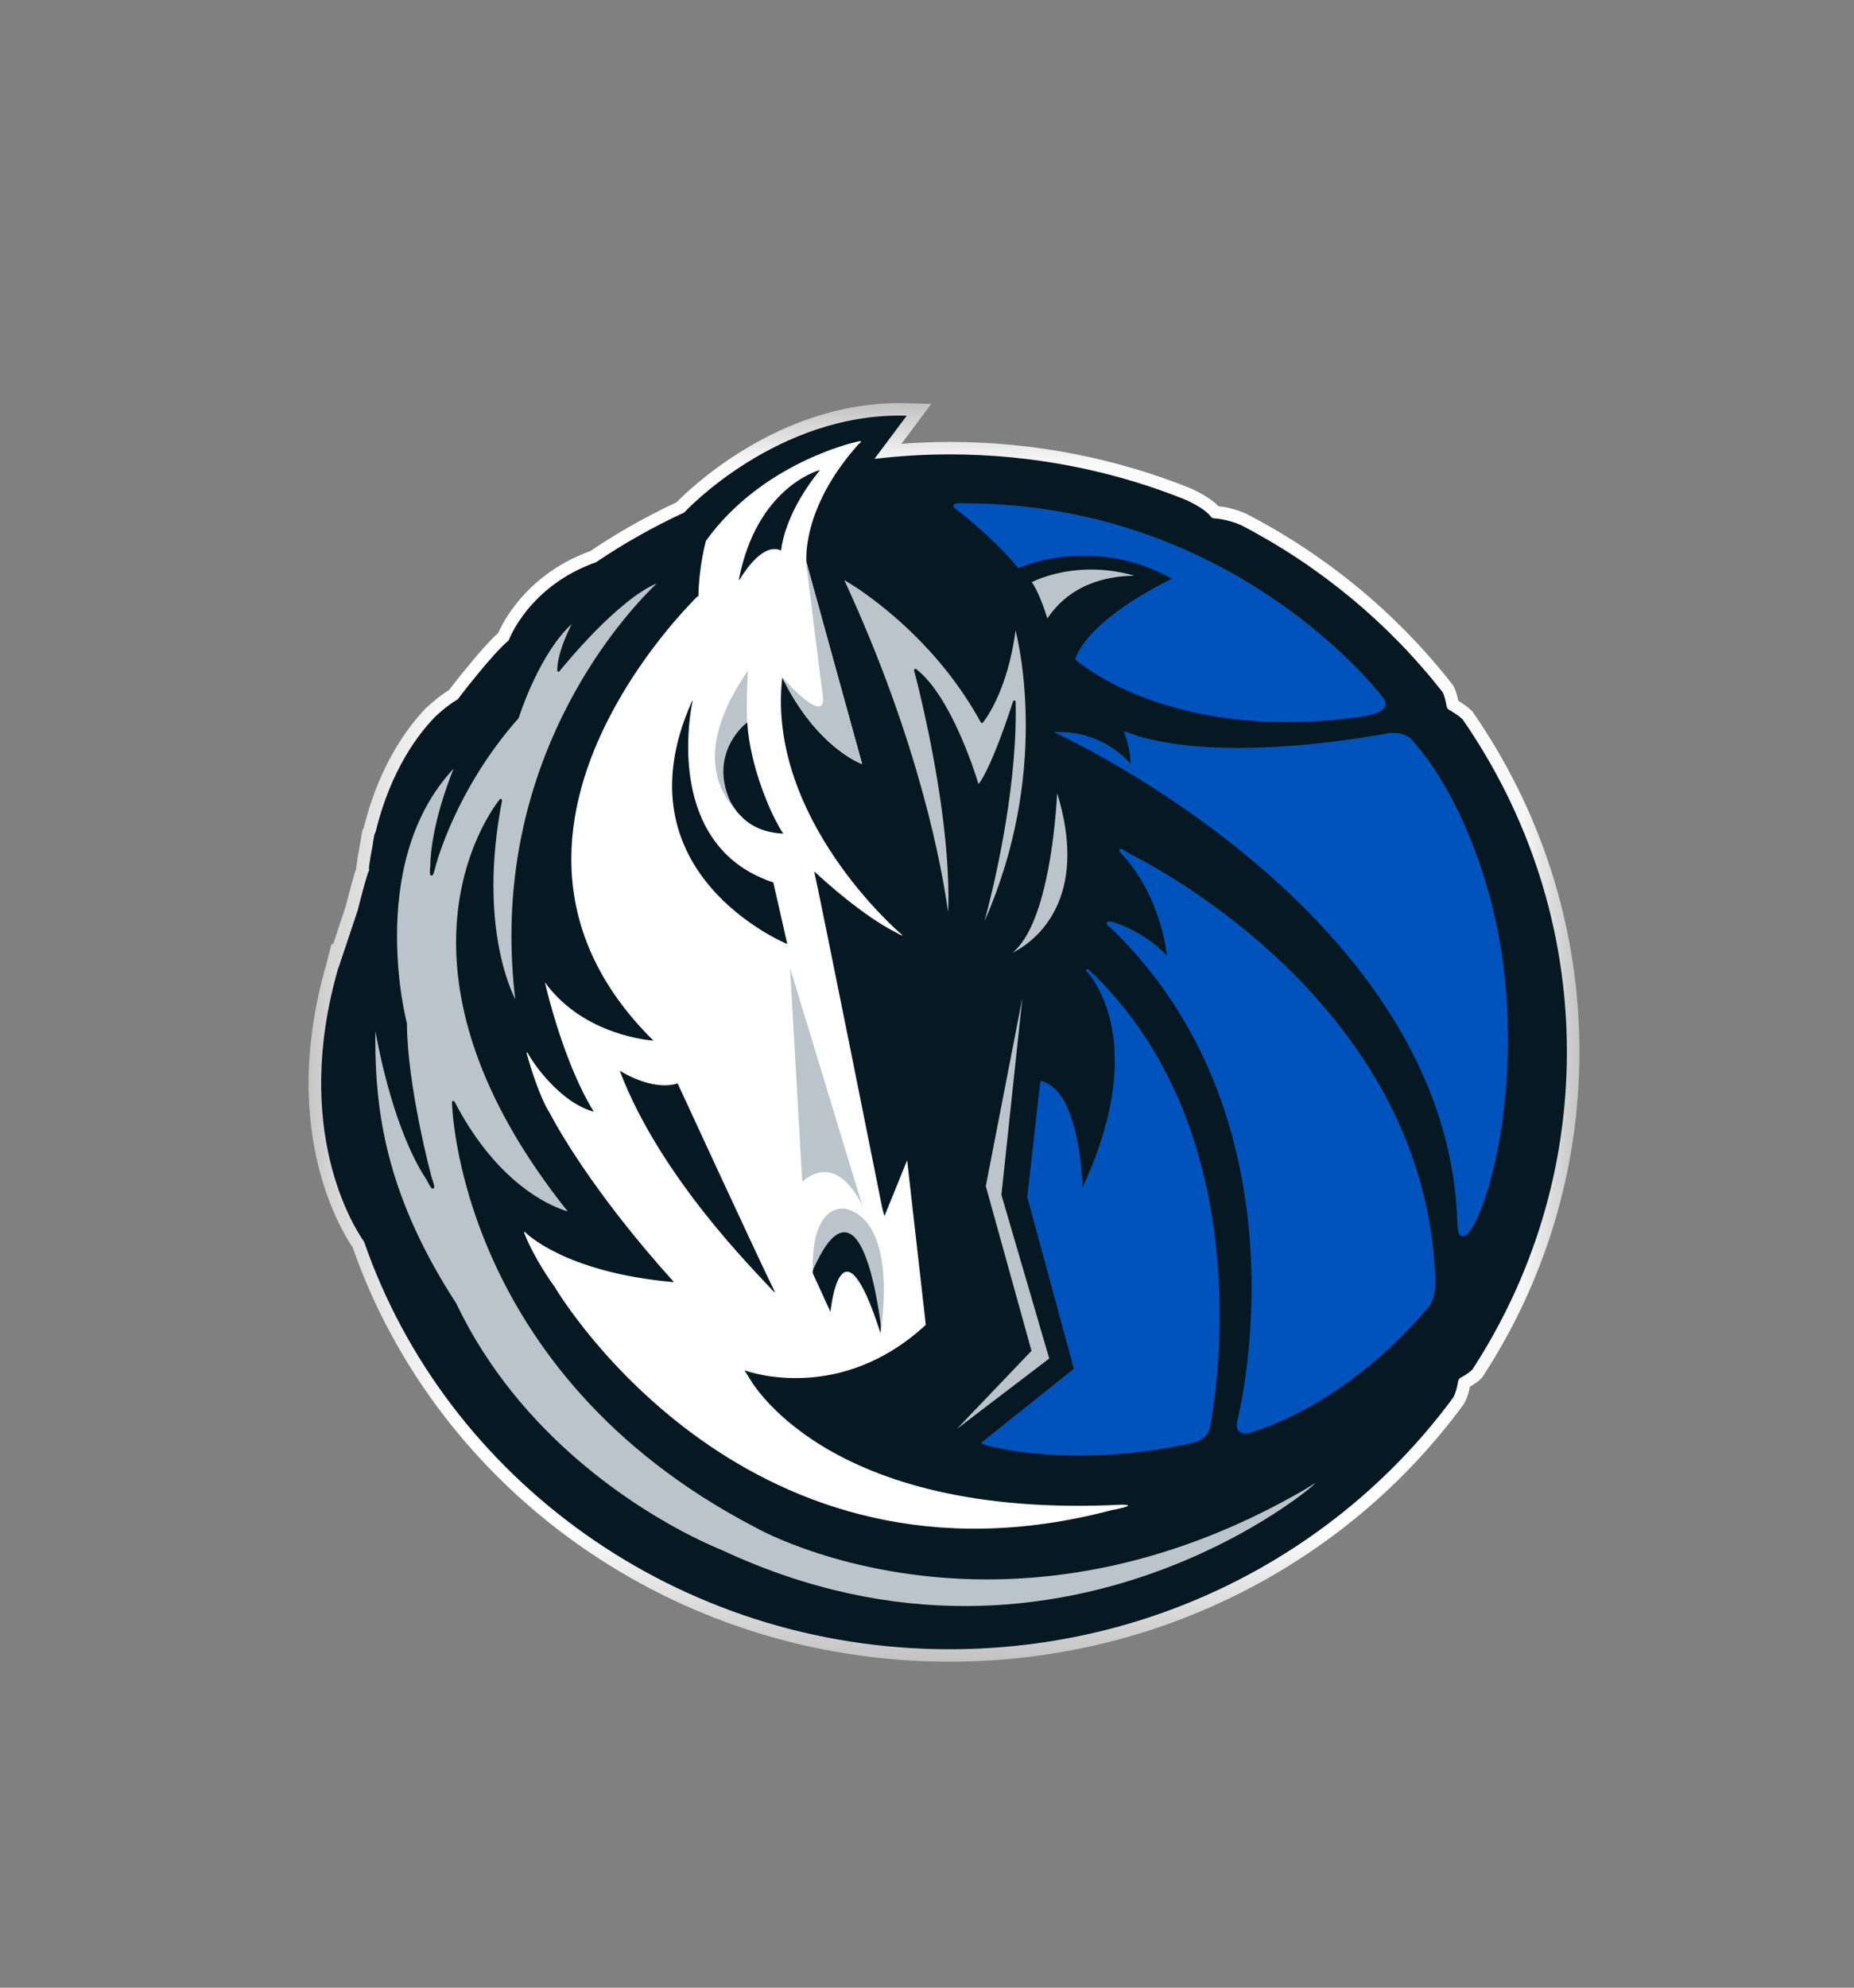
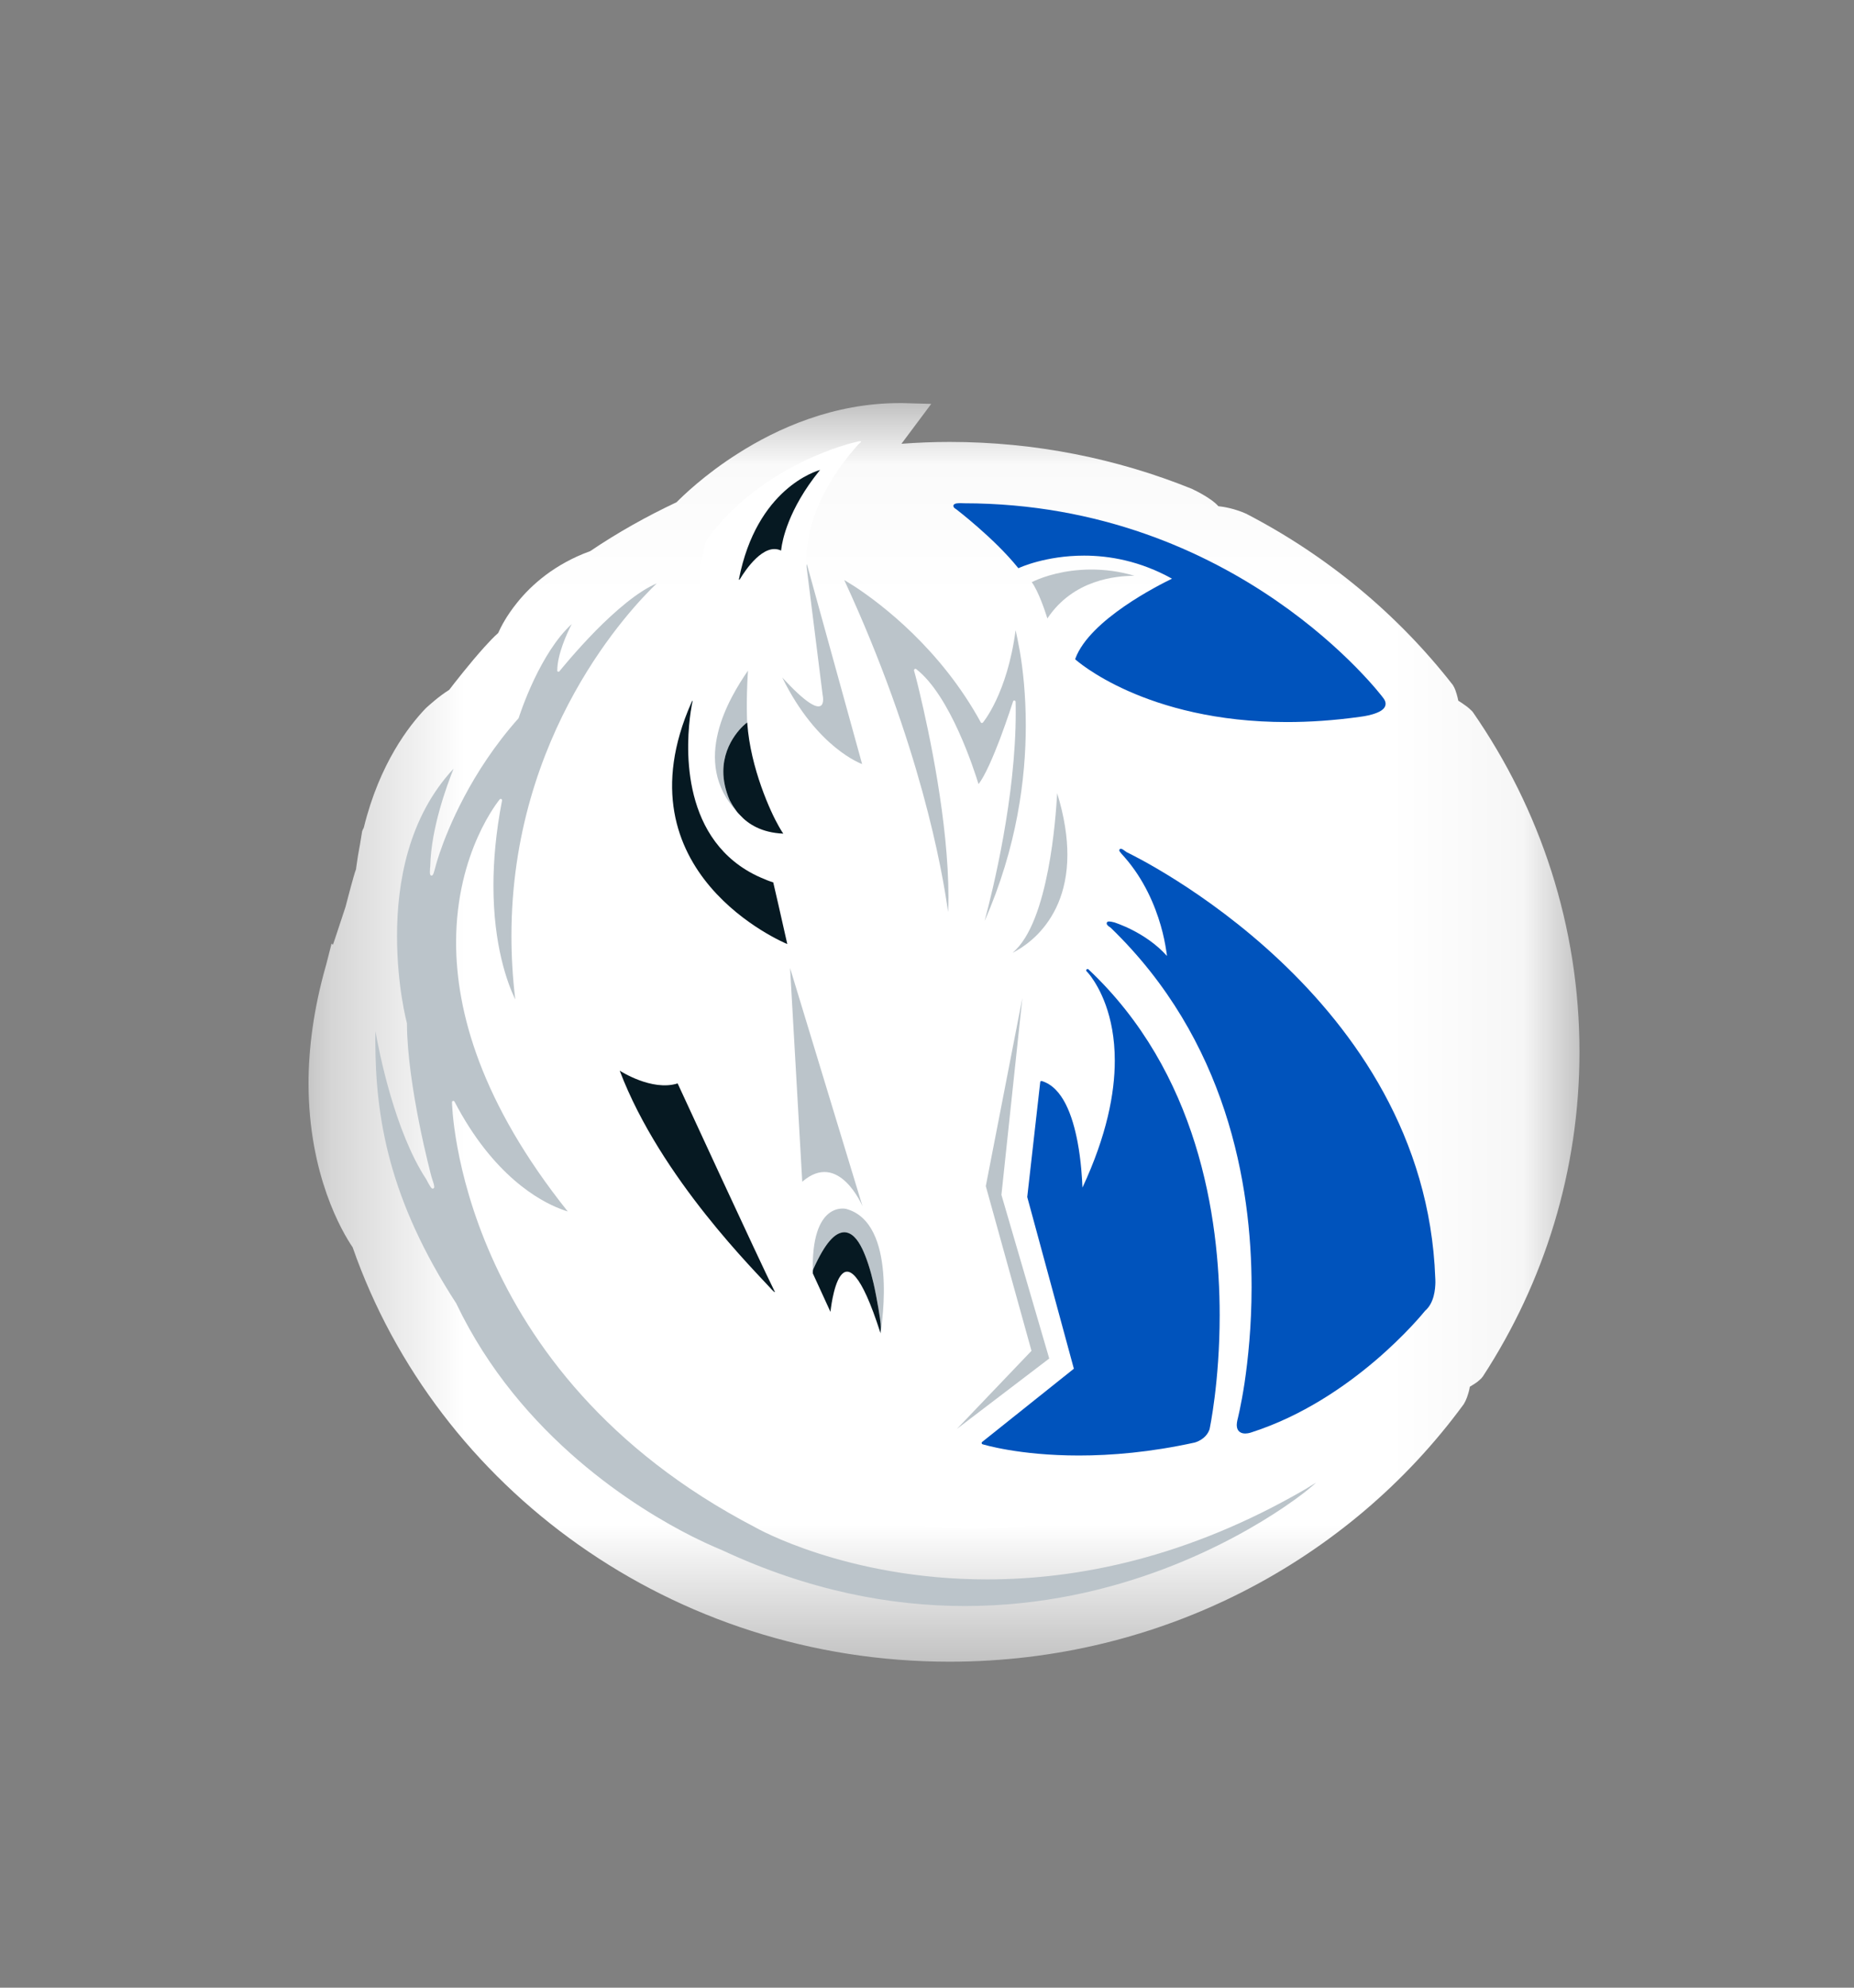
<svg xmlns="http://www.w3.org/2000/svg" width="14" height="15" viewBox="0 0 14 15" fill="none">
  <rect x="0" y="0" width="14" height="15" fill="#808080" stroke="none" />
  <g clip-path="url(#clip0_5_517)">
    <g clip-path="url(#clip1_5_517)">
      <mask id="mask0_5_517" style="mask-type:luminance" maskUnits="userSpaceOnUse" x="2" y="3" width="10" height="10">
        <path fill-rule="evenodd" clip-rule="evenodd" d="M2.33 3.042H11.927V12.54H2.33V3.042Z" fill="white" />
      </mask>
      <g mask="url(#mask0_5_517)">
        <path fill-rule="evenodd" clip-rule="evenodd" d="M2.663 9.413C2.586 9.3 2.33 8.869 2.33 8.175C2.33 7.915 2.367 7.617 2.461 7.287C2.462 7.284 2.462 7.282 2.463 7.28L2.504 7.12L2.514 7.13C2.52 7.111 2.527 7.091 2.534 7.071C2.567 6.972 2.601 6.868 2.609 6.844C2.615 6.823 2.645 6.704 2.669 6.621C2.676 6.596 2.682 6.576 2.689 6.558L2.69 6.546C2.698 6.485 2.708 6.426 2.719 6.369C2.724 6.338 2.729 6.308 2.733 6.283L2.735 6.272L2.739 6.262C2.742 6.255 2.745 6.25 2.747 6.246C2.866 5.761 3.09 5.475 3.215 5.345L3.217 5.344L3.218 5.342C3.243 5.32 3.312 5.256 3.392 5.206C3.428 5.159 3.547 5.006 3.656 4.885C3.693 4.844 3.728 4.807 3.762 4.777C3.78 4.736 3.823 4.649 3.905 4.548C4.012 4.414 4.189 4.256 4.457 4.159C4.664 4.019 4.882 3.897 5.109 3.79C5.153 3.746 5.317 3.584 5.573 3.422C5.87 3.233 6.293 3.042 6.793 3.042C6.812 3.042 6.831 3.042 6.85 3.043L7.032 3.048L6.807 3.349C6.927 3.34 7.048 3.335 7.17 3.335C7.817 3.335 8.434 3.461 8.995 3.687L8.998 3.688L9 3.689C9.022 3.699 9.061 3.719 9.101 3.743C9.135 3.765 9.17 3.786 9.2 3.82C9.239 3.824 9.321 3.837 9.413 3.878L9.416 3.88L9.418 3.881C10.026 4.197 10.555 4.637 10.969 5.167L10.972 5.171L10.975 5.177C10.982 5.187 10.998 5.22 11.012 5.288C11.019 5.293 11.029 5.299 11.04 5.306C11.062 5.321 11.087 5.338 11.111 5.362L11.117 5.368L11.122 5.374C11.63 6.107 11.927 6.989 11.927 7.938C11.927 8.837 11.66 9.677 11.199 10.385L11.197 10.388L11.195 10.39C11.188 10.4 11.185 10.403 11.178 10.409C11.172 10.415 11.164 10.421 11.155 10.429C11.141 10.439 11.123 10.451 11.099 10.465C11.098 10.474 11.095 10.486 11.092 10.499C11.084 10.527 11.075 10.561 11.052 10.598L11.051 10.6L11.049 10.602C10.188 11.775 8.771 12.54 7.17 12.54C5.078 12.54 3.299 11.233 2.663 9.413Z" fill="white" />
      </g>
-       <path fill-rule="evenodd" clip-rule="evenodd" d="M11.044 5.428C11.016 5.4 10.952 5.362 10.952 5.362C10.928 5.353 10.924 5.332 10.924 5.332C10.911 5.253 10.894 5.224 10.894 5.224C10.489 4.706 9.97 4.274 9.374 3.964C9.268 3.917 9.172 3.912 9.172 3.912C9.15 3.912 9.14 3.895 9.14 3.895C9.105 3.846 8.999 3.793 8.959 3.774C8.409 3.552 7.804 3.429 7.17 3.429C6.978 3.429 6.789 3.441 6.603 3.463L6.847 3.137C5.87 3.108 5.168 3.866 5.168 3.866L5.168 3.867C4.934 3.975 4.709 4.102 4.498 4.245L4.498 4.244C3.989 4.425 3.841 4.833 3.841 4.833C3.712 4.94 3.456 5.278 3.456 5.278C3.383 5.319 3.307 5.389 3.284 5.411C3.166 5.532 2.951 5.805 2.837 6.276C2.834 6.283 2.83 6.291 2.827 6.299C2.822 6.325 2.817 6.355 2.813 6.384C2.802 6.44 2.792 6.498 2.784 6.558L2.789 6.552C2.787 6.564 2.786 6.572 2.786 6.572C2.774 6.58 2.701 6.87 2.701 6.87C2.689 6.907 2.556 7.304 2.556 7.304L2.555 7.303C2.554 7.304 2.554 7.305 2.554 7.306C2.204 8.521 2.669 9.257 2.749 9.37C3.368 11.158 5.114 12.446 7.17 12.446C8.74 12.446 10.128 11.696 10.973 10.547C10.997 10.509 11.009 10.433 11.009 10.433C11.01 10.408 11.029 10.397 11.029 10.397C11.094 10.362 11.116 10.338 11.119 10.334C11.571 9.64 11.832 8.818 11.832 7.938C11.832 7.009 11.541 6.145 11.044 5.428Z" fill="#061922" />
      <path fill-rule="evenodd" clip-rule="evenodd" d="M5.214 4.555C5.226 4.542 5.237 4.531 5.247 4.52C5.262 4.504 5.268 4.5 5.27 4.501C5.273 4.499 5.274 4.498 5.274 4.498C5.278 4.267 5.331 4.081 5.331 4.081C5.754 3.493 6.454 3.338 6.454 3.338C6.54 3.313 6.484 3.351 6.484 3.351C6.044 3.841 6.09 4.245 6.09 4.245L6.51 5.766C6.51 5.766 6.17 5.647 5.907 5.113C5.786 6.179 6.799 7.044 6.799 7.044C6.844 7.081 6.774 7.041 6.774 7.041C6.52 6.915 6.228 6.65 6.148 6.576C6.17 6.658 6.663 9.119 6.664 9.126C6.667 9.137 6.673 9.161 6.679 9.177L6.85 8.756L6.991 9.998C6.348 10.591 5.664 10.357 5.622 10.341C5.638 10.368 5.651 10.387 5.651 10.387C5.651 10.387 6.207 11.47 8.471 11.355C8.471 11.355 8.525 11.355 8.517 11.362C8.518 11.364 8.515 11.366 8.505 11.37C8.462 11.385 8.395 11.396 8.395 11.396C5.662 12.12 4.246 9.81 4.185 9.706C4.167 9.683 4.035 9.497 3.961 9.311C3.958 9.305 3.955 9.287 3.968 9.301C3.968 9.301 4.258 9.601 5.079 9.675C5.085 9.675 5.088 9.674 5.088 9.674C4.454 8.972 4.184 8.464 4.144 8.386C4.144 8.386 4.144 8.386 4.143 8.386C4.143 8.386 4.067 8.272 3.977 7.949C3.977 7.949 3.979 7.933 3.987 7.949C4.018 8.013 4.228 8.321 4.483 8.389H4.484C4.267 8.042 4.132 7.493 4.115 7.413C4.411 7.823 4.934 7.853 4.934 7.853C4.933 7.851 4.932 7.85 4.931 7.849C4.932 7.851 4.933 7.852 4.933 7.852C4.072 7 4.257 6.072 4.607 5.402C4.813 5.007 5.075 4.701 5.214 4.555Z" fill="white" />
      <path fill-rule="evenodd" clip-rule="evenodd" d="M7.789 10.194L7.225 10.784C7.225 10.784 7.226 10.784 7.226 10.783L7.923 10.252L7.562 9.017L7.72 7.532L7.444 8.951L7.789 10.194Z" fill="#BBC4CA" />
      <path fill-rule="evenodd" clip-rule="evenodd" d="M7.915 6.561C7.866 6.815 7.785 7.075 7.646 7.19C7.656 7.185 7.669 7.179 7.683 7.17C7.725 7.146 7.781 7.106 7.837 7.049C7.948 6.934 8.06 6.746 8.06 6.45C8.06 6.318 8.038 6.165 7.983 5.986C7.977 6.088 7.961 6.322 7.915 6.561Z" fill="#BBC4CA" />
      <path fill-rule="evenodd" clip-rule="evenodd" d="M7.909 4.667C8.106 4.372 8.429 4.346 8.566 4.345C8.448 4.31 8.338 4.298 8.24 4.298C8.032 4.298 7.877 4.354 7.813 4.383C7.804 4.387 7.797 4.39 7.791 4.393C7.842 4.463 7.892 4.612 7.909 4.667Z" fill="#BBC4CA" />
      <path fill-rule="evenodd" clip-rule="evenodd" d="M7.66 5.286C7.665 5.287 7.669 5.291 7.669 5.296C7.67 5.323 7.67 5.35 7.67 5.378C7.67 6.013 7.5 6.708 7.435 6.95C7.68 6.394 7.746 5.874 7.746 5.475C7.746 5.241 7.724 5.049 7.701 4.915C7.689 4.846 7.677 4.792 7.669 4.756C7.606 5.235 7.423 5.452 7.422 5.453C7.42 5.455 7.417 5.456 7.414 5.456C7.41 5.456 7.407 5.454 7.406 5.451C7.104 4.899 6.66 4.562 6.457 4.428C6.421 4.405 6.393 4.388 6.375 4.377C6.948 5.614 7.116 6.568 7.159 6.882C7.161 6.846 7.162 6.809 7.162 6.772C7.162 6.207 7.016 5.526 6.943 5.221C6.919 5.119 6.902 5.06 6.902 5.06C6.902 5.056 6.903 5.051 6.907 5.049C6.91 5.047 6.915 5.047 6.918 5.049C7.176 5.248 7.357 5.813 7.389 5.917C7.437 5.858 7.5 5.71 7.552 5.574C7.607 5.427 7.65 5.293 7.65 5.293C7.651 5.289 7.655 5.286 7.659 5.286C7.659 5.286 7.66 5.286 7.66 5.286Z" fill="#BBC4CA" />
      <path fill-rule="evenodd" clip-rule="evenodd" d="M2.834 7.851C2.835 8.439 2.937 9.054 3.447 9.839L3.447 9.84C3.929 10.847 4.817 11.389 5.231 11.597C5.369 11.666 5.454 11.698 5.454 11.699C6.112 12.006 6.731 12.12 7.286 12.12C8.447 12.12 9.327 11.623 9.694 11.375C9.817 11.292 9.882 11.237 9.882 11.237L9.888 11.245L9.882 11.237C9.906 11.217 9.925 11.201 9.938 11.189C9.931 11.193 9.923 11.198 9.916 11.202C9.89 11.217 9.866 11.233 9.866 11.233C8.963 11.759 8.132 11.919 7.453 11.919C6.389 11.919 5.701 11.526 5.701 11.525C3.446 10.352 3.413 8.319 3.413 8.318C3.413 8.313 3.416 8.309 3.421 8.308C3.425 8.307 3.429 8.309 3.432 8.313C3.723 8.872 4.075 9.063 4.232 9.123C4.255 9.132 4.273 9.138 4.287 9.142C3.632 8.322 3.444 7.633 3.444 7.112C3.444 6.424 3.773 6.034 3.773 6.033C3.776 6.029 3.781 6.028 3.785 6.03C3.789 6.032 3.792 6.036 3.791 6.041C3.744 6.284 3.726 6.498 3.726 6.683C3.726 7.137 3.833 7.42 3.886 7.532C3.888 7.535 3.889 7.539 3.891 7.542C3.871 7.376 3.862 7.217 3.862 7.063C3.862 5.53 4.768 4.585 4.959 4.403C4.816 4.462 4.642 4.615 4.5 4.758C4.344 4.917 4.225 5.065 4.225 5.065C4.223 5.069 4.218 5.07 4.214 5.069C4.21 5.067 4.207 5.063 4.208 5.059C4.209 4.938 4.279 4.784 4.317 4.71C4.201 4.815 4.104 4.98 4.035 5.124C3.959 5.284 3.917 5.417 3.917 5.417L3.915 5.421C3.556 5.824 3.382 6.254 3.318 6.443C3.297 6.506 3.288 6.542 3.288 6.542C3.279 6.575 3.275 6.591 3.27 6.599C3.268 6.602 3.268 6.606 3.259 6.608C3.251 6.607 3.249 6.602 3.249 6.6C3.248 6.598 3.247 6.596 3.247 6.594C3.247 6.59 3.246 6.586 3.246 6.58C3.246 6.562 3.249 6.536 3.249 6.536C3.255 6.247 3.377 5.921 3.425 5.801C3.082 6.168 2.998 6.665 2.998 7.062C2.998 7.25 3.016 7.416 3.035 7.534C3.054 7.652 3.073 7.723 3.073 7.723L3.073 7.726C3.074 7.96 3.12 8.248 3.166 8.479C3.212 8.709 3.258 8.88 3.258 8.88C3.273 8.925 3.279 8.945 3.279 8.956C3.279 8.958 3.279 8.96 3.278 8.963C3.277 8.966 3.272 8.97 3.268 8.97C3.26 8.969 3.259 8.966 3.257 8.964C3.255 8.961 3.252 8.959 3.25 8.955C3.246 8.949 3.241 8.941 3.236 8.932C3.227 8.916 3.219 8.9 3.219 8.9C2.979 8.535 2.862 7.934 2.835 7.782C2.835 7.805 2.834 7.827 2.834 7.851Z" fill="#BBC4CA" />
      <path fill-rule="evenodd" clip-rule="evenodd" d="M8.123 4.979L8.119 4.974L8.121 4.968C8.231 4.676 8.749 4.416 8.85 4.367C8.609 4.233 8.377 4.193 8.186 4.193C8.04 4.193 7.918 4.216 7.832 4.239C7.746 4.262 7.697 4.285 7.697 4.285L7.69 4.288L7.685 4.282C7.596 4.172 7.48 4.062 7.386 3.98C7.296 3.901 7.227 3.848 7.222 3.844C7.208 3.835 7.2 3.83 7.199 3.818C7.199 3.811 7.204 3.806 7.208 3.804C7.212 3.802 7.217 3.8 7.222 3.799C7.231 3.798 7.242 3.797 7.253 3.797C7.265 3.797 7.276 3.798 7.278 3.798C9.344 3.799 10.442 5.263 10.442 5.263C10.456 5.28 10.463 5.296 10.463 5.311C10.462 5.355 10.411 5.376 10.366 5.39C10.319 5.404 10.273 5.409 10.273 5.409C10.074 5.437 9.889 5.449 9.718 5.449C8.644 5.449 8.125 4.98 8.123 4.979Z" fill="#0053BC" />
      <path fill-rule="evenodd" clip-rule="evenodd" d="M7.419 10.899C7.416 10.898 7.413 10.895 7.413 10.891C7.412 10.888 7.413 10.884 7.416 10.882L8.109 10.329L7.758 9.037L7.757 9.033L7.855 8.166C7.855 8.163 7.856 8.161 7.859 8.159C7.861 8.158 7.864 8.157 7.867 8.158C8.025 8.206 8.099 8.419 8.137 8.618C8.164 8.76 8.171 8.896 8.174 8.962C8.358 8.567 8.418 8.25 8.418 8.004C8.418 7.655 8.297 7.45 8.238 7.369C8.218 7.342 8.205 7.33 8.205 7.33C8.201 7.326 8.201 7.32 8.205 7.316C8.209 7.312 8.215 7.312 8.219 7.315C9.044 8.091 9.21 9.177 9.21 9.926C9.21 10.431 9.134 10.784 9.134 10.784L9.134 10.785C9.107 10.865 9.024 10.885 9.022 10.886C8.686 10.96 8.39 10.984 8.147 10.984C7.69 10.984 7.42 10.899 7.419 10.899Z" fill="#0053BC" />
      <path fill-rule="evenodd" clip-rule="evenodd" d="M9.36 10.805C9.347 10.795 9.339 10.778 9.339 10.754C9.339 10.743 9.341 10.73 9.344 10.716C9.344 10.716 9.371 10.613 9.398 10.436C9.424 10.26 9.451 10.009 9.451 9.715C9.451 8.935 9.263 7.847 8.387 7.001C8.384 6.999 8.371 6.991 8.363 6.982C8.36 6.978 8.357 6.975 8.357 6.968C8.357 6.963 8.36 6.958 8.364 6.956C8.368 6.954 8.372 6.954 8.376 6.954C8.384 6.954 8.396 6.956 8.415 6.961C8.416 6.962 8.649 7.032 8.812 7.214C8.811 7.202 8.809 7.188 8.806 7.171C8.799 7.125 8.787 7.06 8.765 6.984C8.721 6.832 8.64 6.638 8.492 6.469C8.492 6.468 8.471 6.447 8.46 6.432C8.456 6.427 8.453 6.425 8.452 6.416C8.452 6.414 8.453 6.411 8.456 6.408C8.458 6.406 8.462 6.405 8.463 6.405C8.471 6.406 8.474 6.408 8.481 6.412C8.487 6.416 8.496 6.423 8.508 6.431C8.561 6.457 10.761 7.513 10.838 9.645C10.838 9.645 10.839 9.658 10.839 9.677C10.838 9.729 10.83 9.833 10.761 9.892C10.74 9.918 10.218 10.562 9.451 10.809C9.451 10.809 9.428 10.818 9.403 10.818C9.388 10.818 9.373 10.815 9.36 10.805Z" fill="#0053BC" />
-       <path fill-rule="evenodd" clip-rule="evenodd" d="M11.015 9.304C11.009 9.288 11.006 9.267 11.005 9.239C10.955 7.187 8.687 5.895 8.12 5.605C8.04 5.563 7.994 5.542 7.994 5.542L7.954 5.524L7.998 5.524H8.003C8.3 5.524 8.483 5.702 8.537 5.763C8.537 5.709 8.526 5.653 8.515 5.609C8.504 5.566 8.493 5.537 8.493 5.537L8.486 5.517L8.506 5.524C8.743 5.614 9.049 5.644 9.349 5.644C9.639 5.644 9.923 5.616 10.135 5.588C10.347 5.56 10.486 5.533 10.486 5.533L10.487 5.532L10.487 5.532C10.498 5.532 10.509 5.531 10.519 5.531C10.639 5.531 10.678 5.598 10.683 5.61C10.966 5.923 11.318 6.65 11.376 7.523C11.383 7.633 11.387 7.739 11.387 7.842C11.386 8.608 11.202 9.166 11.093 9.299C11.077 9.318 11.063 9.329 11.046 9.33C11.031 9.33 11.02 9.319 11.015 9.304Z" fill="#0053BC" />
      <path fill-rule="evenodd" clip-rule="evenodd" d="M6.188 3.552C6.189 3.55 6.191 3.549 6.192 3.547L6.191 3.547C6.166 3.554 5.714 3.686 5.58 4.37C5.58 4.37 5.579 4.382 5.587 4.371C5.627 4.304 5.768 4.092 5.898 4.155C5.898 4.155 5.899 4.15 5.9 4.141C5.907 4.083 5.95 3.846 6.188 3.552Z" fill="#061922" />
      <path fill-rule="evenodd" clip-rule="evenodd" d="M5.842 9.73C5.744 9.535 5.117 8.176 5.117 8.176C4.922 8.238 4.68 8.08 4.68 8.08V8.081C4.989 8.894 5.715 9.605 5.83 9.734C5.832 9.735 5.832 9.735 5.832 9.736C5.852 9.757 5.852 9.749 5.852 9.749C5.849 9.745 5.846 9.739 5.842 9.73Z" fill="#061922" />
      <path fill-rule="evenodd" clip-rule="evenodd" d="M5.22 5.304C4.654 6.588 5.928 7.117 5.944 7.124L5.945 7.124L5.878 6.828L5.839 6.659C5.807 6.649 5.777 6.637 5.748 6.624C5.739 6.62 5.729 6.615 5.719 6.611C5.708 6.605 5.696 6.6 5.685 6.594C5.128 6.3 5.182 5.597 5.216 5.369C5.216 5.367 5.216 5.366 5.217 5.364C5.218 5.358 5.219 5.351 5.22 5.345C5.223 5.324 5.226 5.309 5.228 5.301C5.228 5.298 5.229 5.296 5.229 5.296V5.295C5.231 5.278 5.222 5.297 5.22 5.304Z" fill="#061922" />
      <path fill-rule="evenodd" clip-rule="evenodd" d="M6.058 8.918L5.966 7.305L6.513 9.103C6.513 9.103 6.334 8.678 6.058 8.918Z" fill="#BBC4CA" />
      <path fill-rule="evenodd" clip-rule="evenodd" d="M6.091 4.28L6.212 5.245C6.212 5.245 6.271 5.508 5.907 5.113C6.17 5.648 6.51 5.766 6.51 5.766L6.093 4.257C6.092 4.259 6.09 4.262 6.091 4.28Z" fill="#BBC4CA" />
      <path fill-rule="evenodd" clip-rule="evenodd" d="M5.51 6.039C5.476 5.96 5.462 5.887 5.462 5.823C5.462 5.588 5.636 5.456 5.637 5.456L5.642 5.452C5.642 5.454 5.633 5.303 5.648 5.061C5.508 5.265 5.212 5.749 5.566 6.127C5.561 6.12 5.555 6.112 5.551 6.106C5.532 6.079 5.52 6.058 5.51 6.039Z" fill="#BBC4CA" />
      <path fill-rule="evenodd" clip-rule="evenodd" d="M5.881 6.236C5.82 6.131 5.667 5.797 5.643 5.459C5.642 5.456 5.642 5.454 5.642 5.452L5.637 5.456C5.636 5.456 5.462 5.588 5.462 5.823C5.462 5.887 5.476 5.96 5.51 6.039C5.52 6.058 5.532 6.079 5.551 6.106C5.555 6.112 5.561 6.12 5.566 6.127C5.573 6.136 5.581 6.144 5.589 6.152C5.648 6.217 5.749 6.284 5.915 6.291C5.915 6.291 5.901 6.272 5.881 6.236Z" fill="#061922" />
      <path fill-rule="evenodd" clip-rule="evenodd" d="M6.649 10.062V10.062C6.649 10.062 6.649 10.061 6.649 10.06L6.649 10.06V10.062Z" fill="#BBC4CA" />
      <path fill-rule="evenodd" clip-rule="evenodd" d="M6.375 9.299C6.432 9.3 6.475 9.351 6.51 9.422C6.545 9.494 6.574 9.588 6.596 9.683C6.623 9.8 6.641 9.918 6.65 9.989C6.65 10.022 6.65 10.045 6.649 10.059V10.06C6.661 9.983 6.776 9.229 6.39 9.123C6.39 9.123 6.121 9.054 6.138 9.61C6.14 9.597 6.141 9.586 6.142 9.576C6.231 9.379 6.304 9.301 6.375 9.299Z" fill="#BBC4CA" />
      <path fill-rule="evenodd" clip-rule="evenodd" d="M6.65 9.989C6.649 9.966 6.623 9.8 6.596 9.683C6.574 9.588 6.545 9.494 6.51 9.422C6.475 9.351 6.432 9.3 6.375 9.299C6.304 9.301 6.231 9.379 6.142 9.576C6.137 9.59 6.138 9.592 6.138 9.61L6.271 9.9C6.271 9.9 6.348 9.122 6.648 10.058C6.648 10.06 6.648 10.061 6.649 10.062V10.06L6.649 10.06V10.06V10.059C6.65 10.045 6.653 10.028 6.65 9.989Z" fill="#061922" />
    </g>
  </g>
  <defs>
    <clipPath id="clip0_5_517">
      <rect width="13.71" height="13.71" fill="white" transform="translate(0.274 0.986)" />
    </clipPath>
    <clipPath id="clip1_5_517">
      <rect width="13.71" height="13.71" fill="white" transform="translate(0.274 0.986)" />
    </clipPath>
  </defs>
</svg>